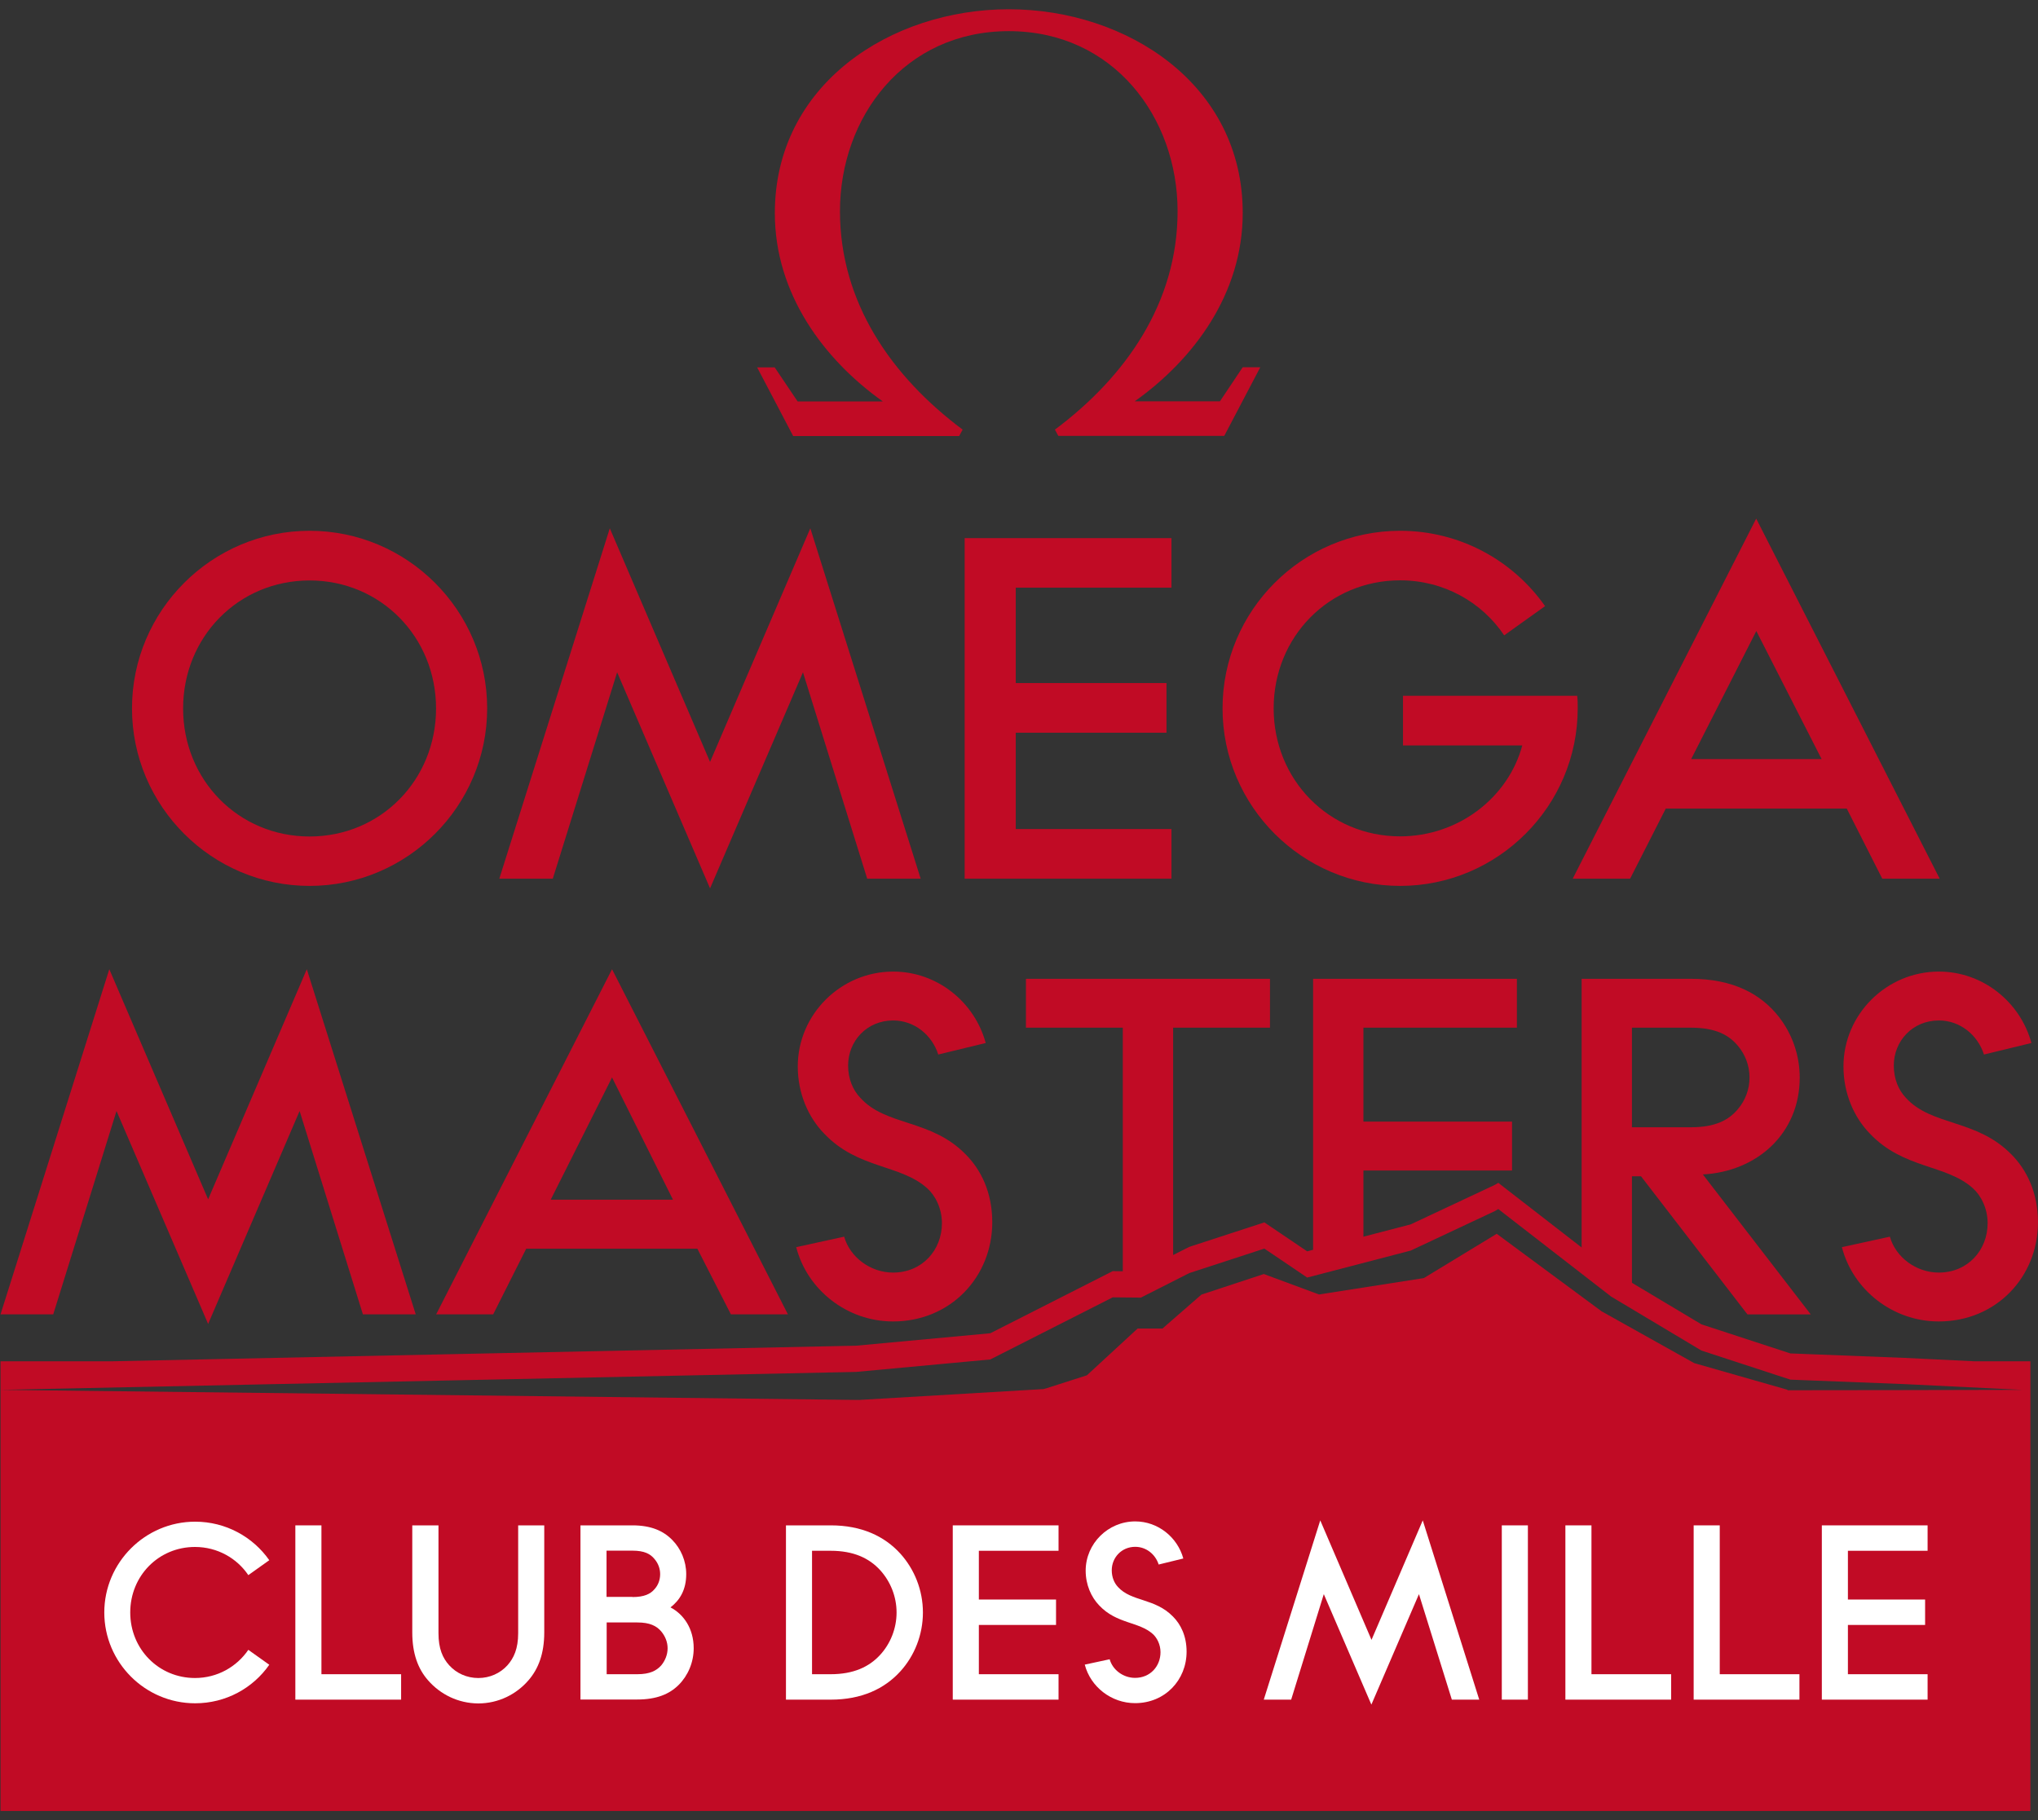
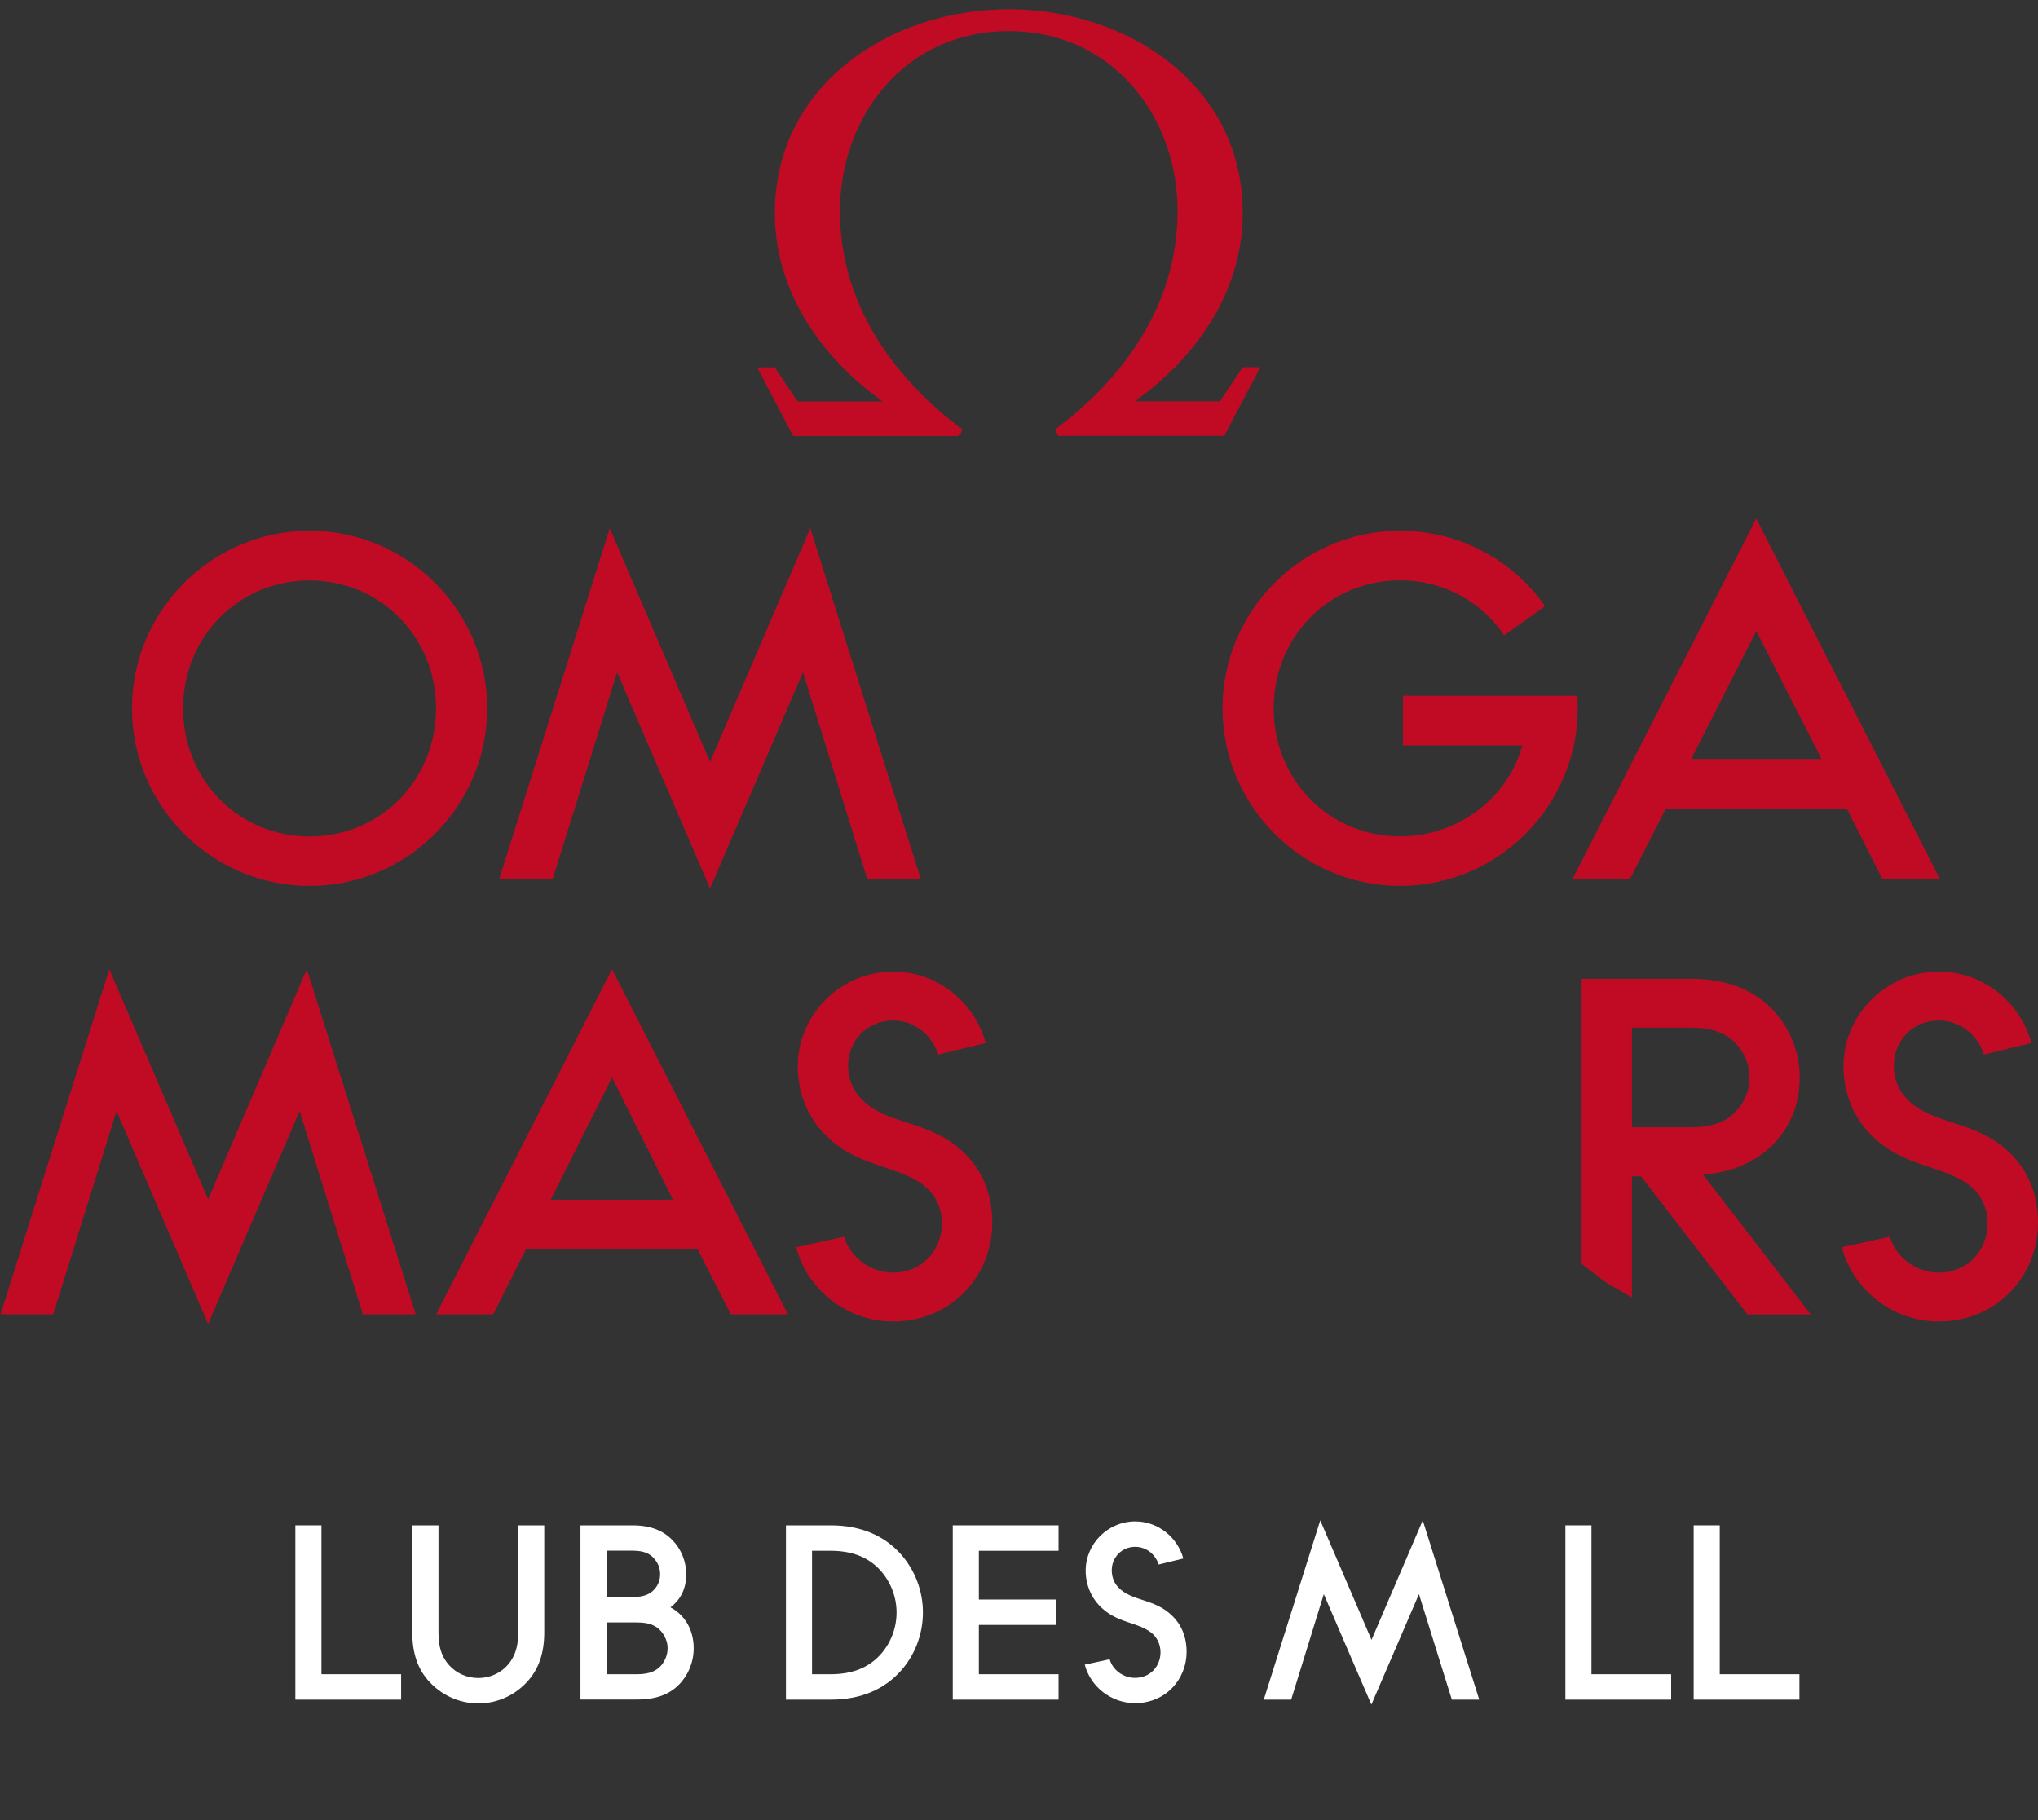
<svg xmlns="http://www.w3.org/2000/svg" width="150" height="134" viewBox="0 0 150 134" fill="none">
  <rect x="0" y="0" width="150" height="134" fill="#333333" stroke="none" />
  <g clip-path="url(#clip0_6496_173197)">
    <path d="M45.422 49.492L52.261 65.399L59.1 49.492L63.827 64.685H67.763L59.641 38.891L52.261 56.09L44.882 38.891L36.75 64.685H40.686L45.422 49.492Z" fill="#C10B25" />
    <path d="M70.601 32.09L70.852 31.627C65.624 27.72 61.823 22.28 61.823 15.547C61.823 8.63 66.55 2.293 74.248 2.293C81.945 2.293 86.672 8.63 86.672 15.547C86.672 22.28 82.871 27.72 77.643 31.627L77.894 32.09H90.106L92.759 27.035H91.466L89.788 29.543H83.518C87.849 26.466 91.466 21.633 91.466 15.682C91.476 6.199 82.919 0.682 74.248 0.682C65.575 0.682 57.029 6.199 57.029 15.691C57.029 21.633 60.646 26.476 64.977 29.553H58.707L57.019 27.045H55.727L58.379 32.1H70.601V32.09Z" fill="#C10B25" />
    <path d="M22.786 42.73C28.014 42.73 32.094 46.888 32.094 52.155C32.094 57.422 28.014 61.579 22.786 61.579C17.557 61.579 13.477 57.422 13.477 52.155C13.477 46.878 17.557 42.73 22.786 42.73ZM22.786 65.216C29.982 65.216 35.856 59.341 35.856 52.145C35.856 44.949 29.982 39.074 22.786 39.074C15.589 39.074 9.715 44.949 9.715 52.145C9.715 59.341 15.589 65.216 22.786 65.216Z" fill="#C10B25" />
    <path d="M129.268 46.453L134.072 55.878H124.474L129.268 46.453ZM122.603 59.524H135.924L138.538 64.685H142.764L129.259 38.177L115.754 64.685H119.979L122.603 59.524Z" fill="#C10B25" />
    <path d="M116.083 51.219H103.263V54.875H112.042C111 58.743 107.315 61.569 103.051 61.569C97.823 61.569 93.743 57.412 93.743 52.145C93.743 46.878 97.823 42.721 103.051 42.721C106.273 42.721 109.07 44.331 110.71 46.772L113.72 44.621C111.357 41.254 107.45 39.074 103.051 39.074C95.845 39.074 89.981 44.949 89.981 52.145C89.981 59.341 95.855 65.216 103.051 65.216C110.247 65.216 116.122 59.341 116.122 52.145C116.122 51.827 116.122 51.499 116.083 51.219Z" fill="#C10B25" />
-     <path d="M86.222 43.261V39.614H71V64.685H86.222V61.029H74.762V53.939H85.855V50.283H74.762V43.261H86.222Z" fill="#C10B25" />
    <path d="M15.319 88.288L8.045 71.35L0.039 96.758H3.917L8.576 81.787L15.319 97.462L22.052 81.787L26.711 96.758H30.599L22.582 71.35L15.319 88.288Z" fill="#C10B25" />
    <path d="M40.532 88.317L45.047 79.317L49.532 88.317H40.532ZM32.102 96.758H36.298L38.729 91.925H51.327L53.796 96.758H57.992L45.047 71.35L32.102 96.758Z" fill="#C10B25" />
    <path d="M63.309 80.803C62.778 80.244 62.422 79.424 62.422 78.44C62.422 76.636 63.801 75.121 65.74 75.121C67.293 75.121 68.595 76.183 69.058 77.629L72.55 76.781C71.74 73.781 68.991 71.523 65.74 71.523C61.891 71.523 58.717 74.668 58.717 78.507C58.717 80.485 59.489 82.25 60.656 83.446C63.126 86.06 66.27 85.704 68.238 87.469C68.836 87.999 69.328 88.954 69.328 90.044C69.328 92.022 67.881 93.681 65.73 93.681C64.071 93.681 62.557 92.552 62.132 91.038L58.602 91.81C59.412 94.954 62.344 97.279 65.73 97.279C69.965 97.279 73.032 93.999 73.032 89.977C73.032 87.758 72.184 86.099 71.094 84.999C68.528 82.356 65.209 82.925 63.309 80.803Z" fill="#C10B25" />
-     <path d="M145.331 100.212L140.161 99.961L131.778 99.633L131.923 99.682L125.228 97.492L118.582 93.518L110.672 87.383L110.277 87.074L110.035 87.219L103.833 90.132L100.35 91.039V86.167H111.289V82.569H100.35V75.653H111.646V72.055H96.646V92.003L96.212 92.119L93.058 89.987L87.704 91.733L87.531 91.791L86.344 92.389V75.653H93.473V72.055H75.511V75.653H82.64V93.585L81.897 93.576L72.888 98.148L63.01 99.064L8.228 100.212H0.039V100.386H0H0.039V102.315L63.01 100.994L72.888 100.077L81.897 95.505L83.971 95.524L87.531 93.72L87.704 93.662L93.058 91.916L96.212 94.048L103.833 92.061L110.035 89.148L110.277 89.003L110.672 89.312L118.582 95.447L125.228 99.421L131.923 101.611L131.778 101.563L140.161 101.891L148.842 102.315L140.093 102.334L131.662 102.344H131.595L131.518 102.296L124.698 100.347L117.887 96.537L117.859 96.518L117.82 96.489L110.161 90.826L104.797 94.087L97.08 95.293L93.019 93.788L88.428 95.302L85.814 97.579L85.563 97.801H85.215H83.73L79.997 101.244L77.016 102.199L76.804 102.257L63.222 103.058L0.039 102.315V133.318H149.441V100.212H145.331Z" fill="#C10B25" />
    <path d="M120.114 82.994V75.653H124.455C126.259 75.653 127.243 76.183 127.918 76.994C128.449 77.63 128.767 78.441 128.767 79.318C128.767 80.206 128.449 81.016 127.918 81.643C127.243 82.453 126.259 82.984 124.455 82.984H120.114V82.994ZM132.462 79.328C132.462 77.669 131.902 76.116 130.947 74.881C129.606 73.154 127.523 72.055 124.455 72.055H116.41V93.045L118.214 94.415L120.114 95.514V86.592H120.78L128.613 96.759H133.272L125.333 86.457C129.317 86.244 132.462 83.447 132.462 79.328Z" fill="#C10B25" />
    <path d="M148.058 84.999C145.483 82.356 142.164 82.916 140.264 80.803C139.734 80.244 139.386 79.424 139.386 78.44C139.386 76.636 140.766 75.121 142.705 75.121C144.258 75.121 145.56 76.183 146.023 77.629L149.515 76.781C148.705 73.781 145.955 71.523 142.705 71.523C138.856 71.523 135.682 74.668 135.682 78.507C135.682 80.485 136.454 82.25 137.621 83.446C140.091 86.06 143.235 85.704 145.203 87.469C145.801 87.999 146.293 88.954 146.293 90.044C146.293 92.022 144.846 93.681 142.695 93.681C141.036 93.681 139.521 92.552 139.097 91.038L135.566 91.81C136.377 94.954 139.309 97.279 142.695 97.279C146.93 97.279 149.997 93.999 149.997 89.977C149.997 87.758 149.148 86.099 148.058 84.999Z" fill="#C10B25" />
-     <path d="M14.351 123.527C16 123.527 17.428 122.697 18.277 121.453L19.82 122.552C18.615 124.279 16.618 125.388 14.361 125.388C10.676 125.388 7.676 122.379 7.676 118.703C7.676 115.028 10.685 112.019 14.361 112.019C16.618 112.019 18.615 113.138 19.82 114.855L18.277 115.954C17.438 114.71 16 113.88 14.351 113.88C11.679 113.88 9.586 116.002 9.586 118.703C9.586 121.395 11.679 123.527 14.351 123.527Z" fill="white" />
    <path d="M29.523 123.248V125.12H21.738V112.29H23.658V123.248H29.523Z" fill="white" />
    <path d="M31.501 123.692C30.768 122.853 30.344 121.734 30.344 120.171V112.29H32.273V120.229C32.273 121.367 32.582 122.062 33.064 122.592C33.595 123.181 34.366 123.528 35.206 123.528C36.045 123.528 36.816 123.181 37.347 122.592C37.82 122.062 38.138 121.367 38.138 120.229V112.29H40.058V120.171C40.058 121.724 39.633 122.843 38.9 123.692C38.003 124.734 36.681 125.399 35.196 125.399C33.72 125.39 32.408 124.734 31.501 123.692Z" fill="white" />
    <path d="M42.723 125.12V112.29H46.552C47.922 112.29 48.829 112.695 49.485 113.37C50.112 114.007 50.507 114.914 50.507 115.878C50.507 117.036 50.035 117.798 49.35 118.329C50.324 118.84 51.057 119.891 51.057 121.338C51.057 122.38 50.633 123.354 49.957 124.03C49.263 124.724 48.308 125.11 46.9 125.11H42.723V125.12ZM46.552 117.567C47.411 117.567 47.874 117.345 48.182 116.978C48.443 116.689 48.588 116.303 48.588 115.878C48.588 115.473 48.443 115.087 48.182 114.779C47.874 114.393 47.43 114.152 46.552 114.152H44.642V117.557H46.552V117.567ZM44.652 119.438V123.248H46.909C47.826 123.248 48.318 122.988 48.665 122.602C48.954 122.255 49.137 121.811 49.137 121.338C49.137 120.866 48.954 120.441 48.665 120.094C48.318 119.689 47.826 119.438 46.909 119.438H44.652Z" fill="white" />
    <path d="M61.147 112.29C63.404 112.29 65.102 113.081 66.278 114.383C67.301 115.522 67.928 117.055 67.928 118.705C67.928 120.354 67.301 121.898 66.278 123.026C65.102 124.329 63.404 125.12 61.147 125.12H57.848V112.29H61.147ZM59.767 114.161V123.248H61.137C62.806 123.248 63.963 122.718 64.783 121.821C65.536 121.001 65.989 119.882 65.989 118.705C65.989 117.528 65.536 116.419 64.783 115.589C63.963 114.692 62.806 114.161 61.137 114.161H59.767Z" fill="white" />
    <path d="M77.91 112.29V114.161H72.045V117.75H77.726V119.621H72.045V123.248H77.91V125.12H70.125V112.29H77.91Z" fill="white" />
    <path d="M81.673 122.147C81.894 122.938 82.676 123.517 83.544 123.517C84.663 123.517 85.415 122.658 85.415 121.626C85.415 121.057 85.155 120.565 84.846 120.285C83.824 119.369 82.194 119.552 80.911 118.192C80.303 117.565 79.907 116.649 79.907 115.626C79.907 113.629 81.557 111.999 83.554 111.999C85.242 111.999 86.669 113.176 87.094 114.729L85.28 115.173C85.039 114.42 84.364 113.87 83.554 113.87C82.55 113.87 81.827 114.661 81.827 115.597C81.827 116.108 82.01 116.533 82.28 116.822C83.274 117.922 84.991 117.632 86.332 119.002C86.901 119.571 87.335 120.43 87.335 121.587C87.335 123.681 85.743 125.378 83.544 125.378C81.788 125.378 80.264 124.173 79.84 122.542L81.673 122.147Z" fill="white" />
    <path d="M93.016 125.119L97.173 111.923L100.945 120.72L104.717 111.923L108.874 125.119H106.858L104.437 117.354L100.935 125.486L97.434 117.354L95.032 125.119H93.016Z" fill="white" />
-     <path d="M110.535 125.12V112.29H112.455V125.12H110.535Z" fill="white" />
    <path d="M122.999 123.248V125.12H115.215V112.29H117.134V123.248H122.999Z" fill="white" />
    <path d="M132.441 123.248V125.12H124.656V112.29H126.576V123.248H132.441Z" fill="white" />
-     <path d="M141.874 112.29V114.161H136.009V117.75H141.691V119.621H136.009V123.248H141.874V125.12H134.09V112.29H141.874Z" fill="white" />
  </g>
  <defs>
    <clipPath id="clip0_6496_173197">
      <rect width="150" height="132.637" fill="white" transform="translate(0 0.682)" />
    </clipPath>
  </defs>
</svg>